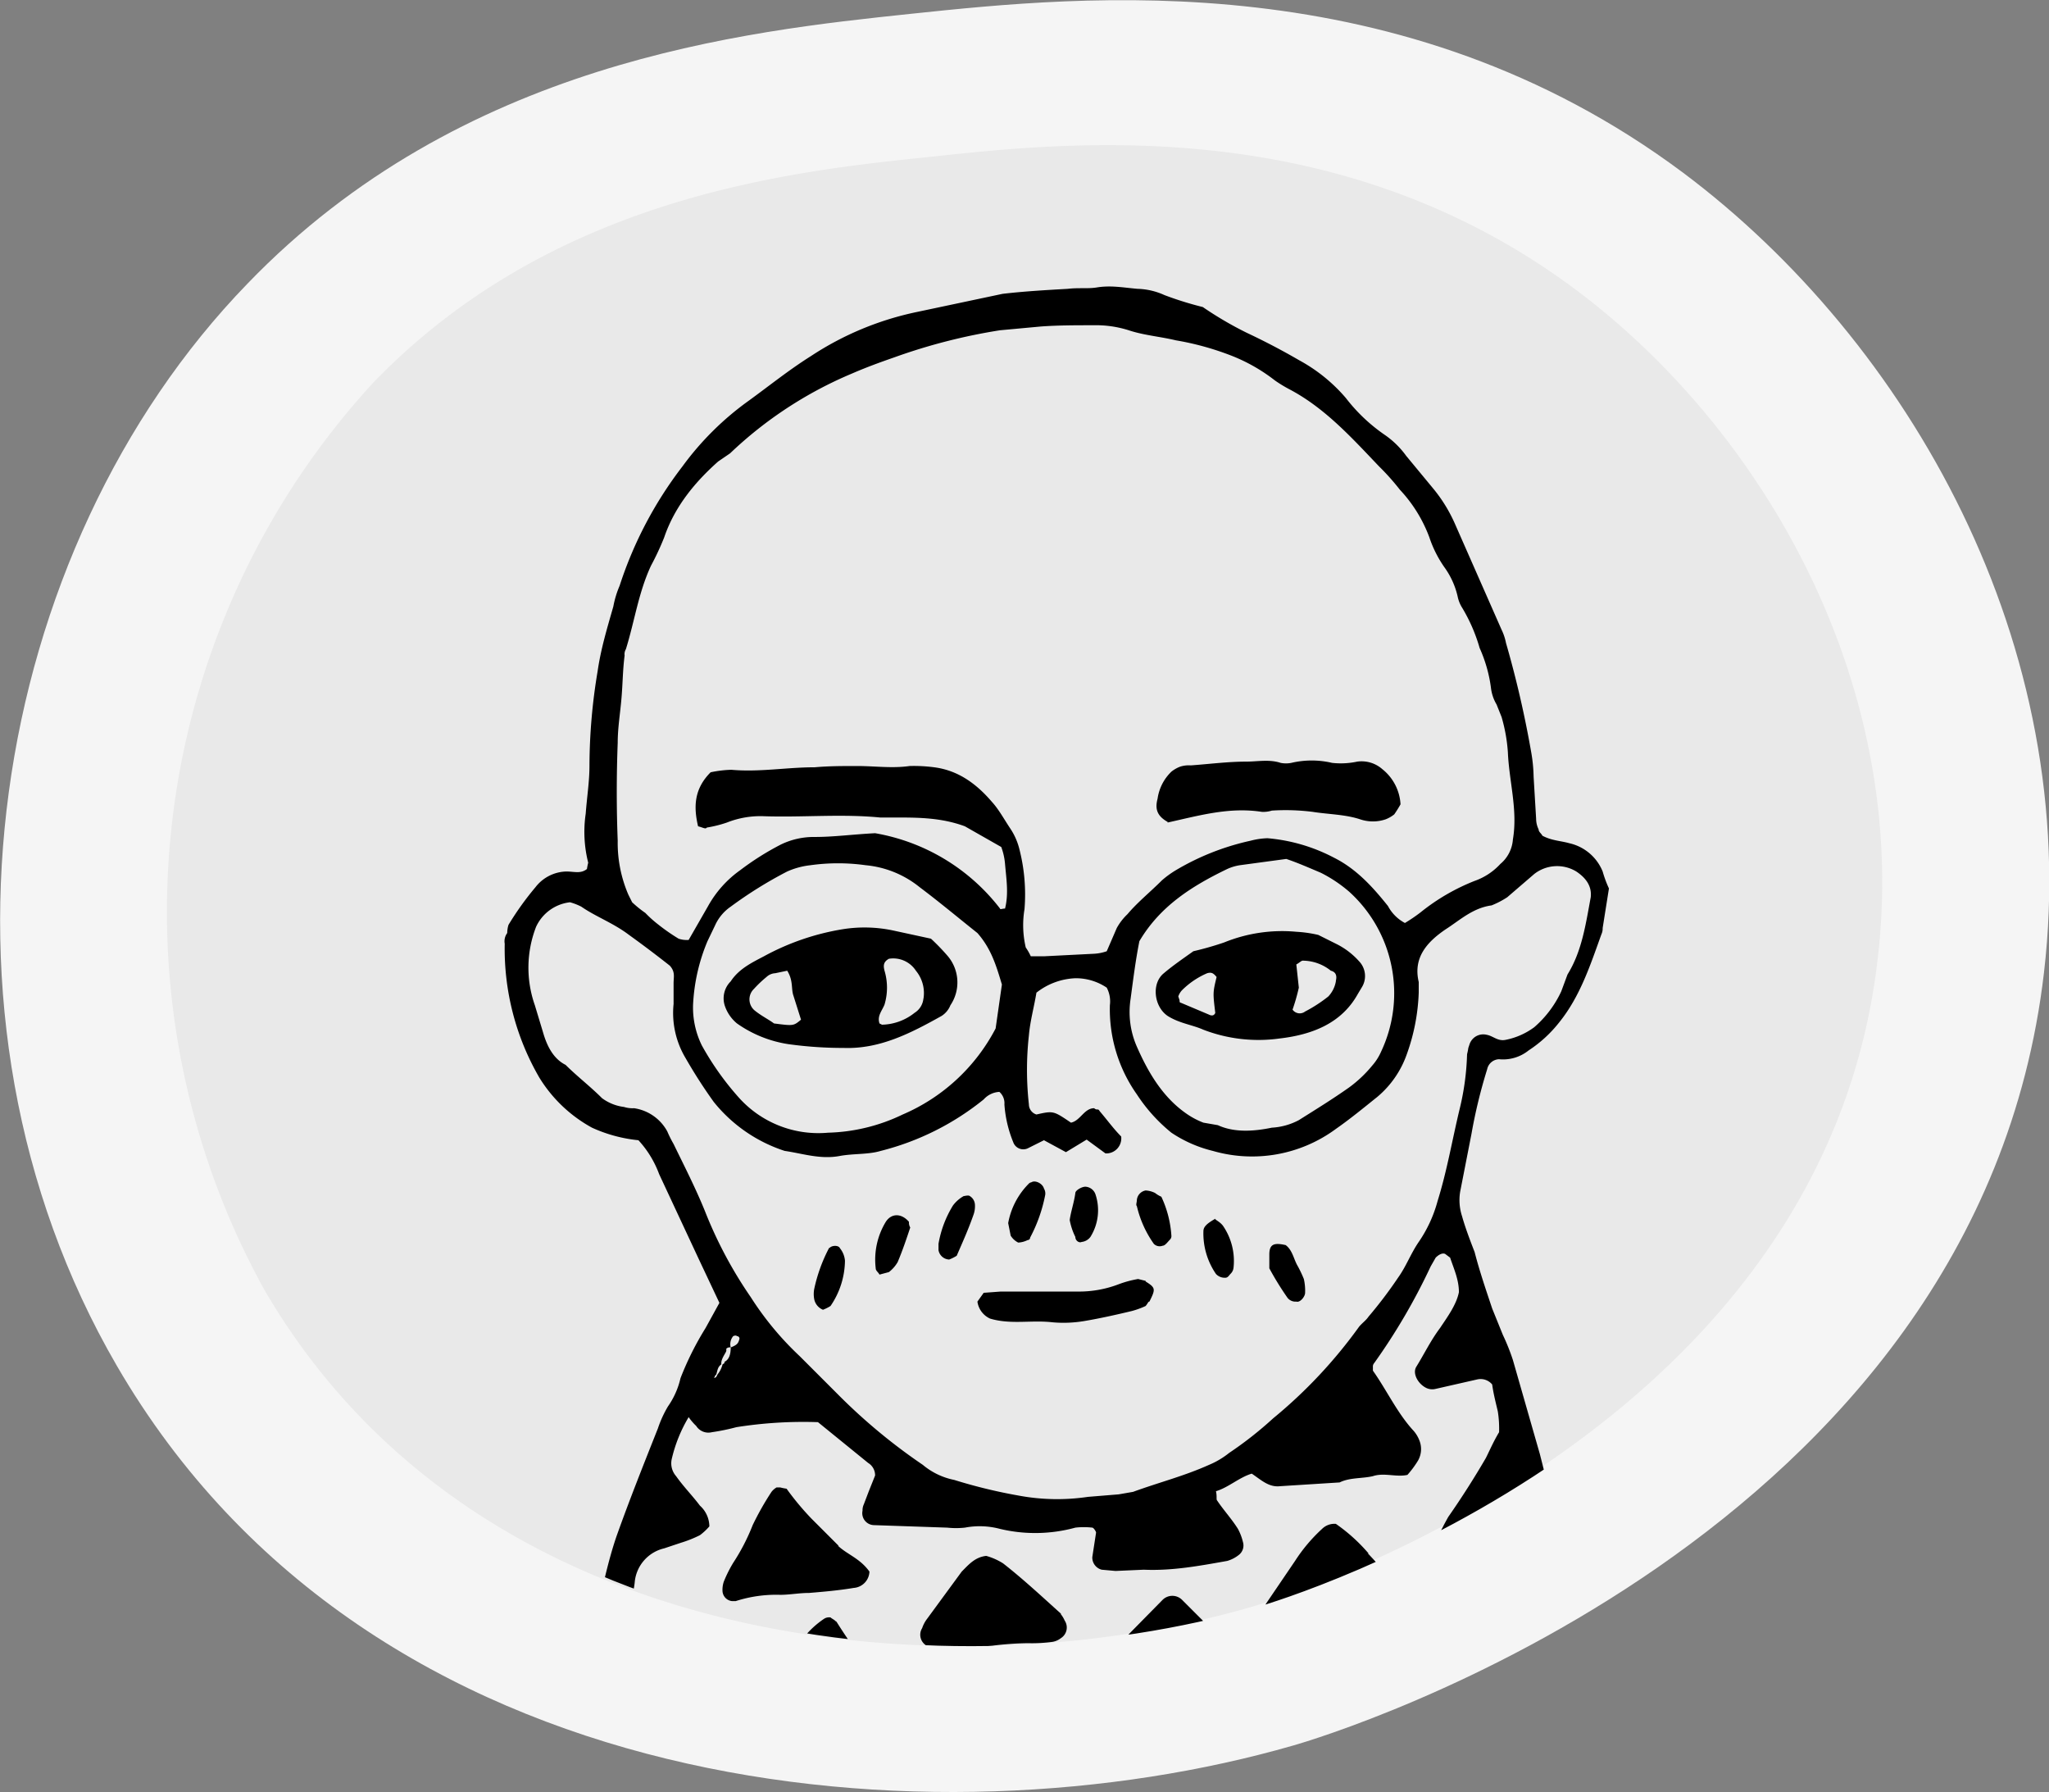
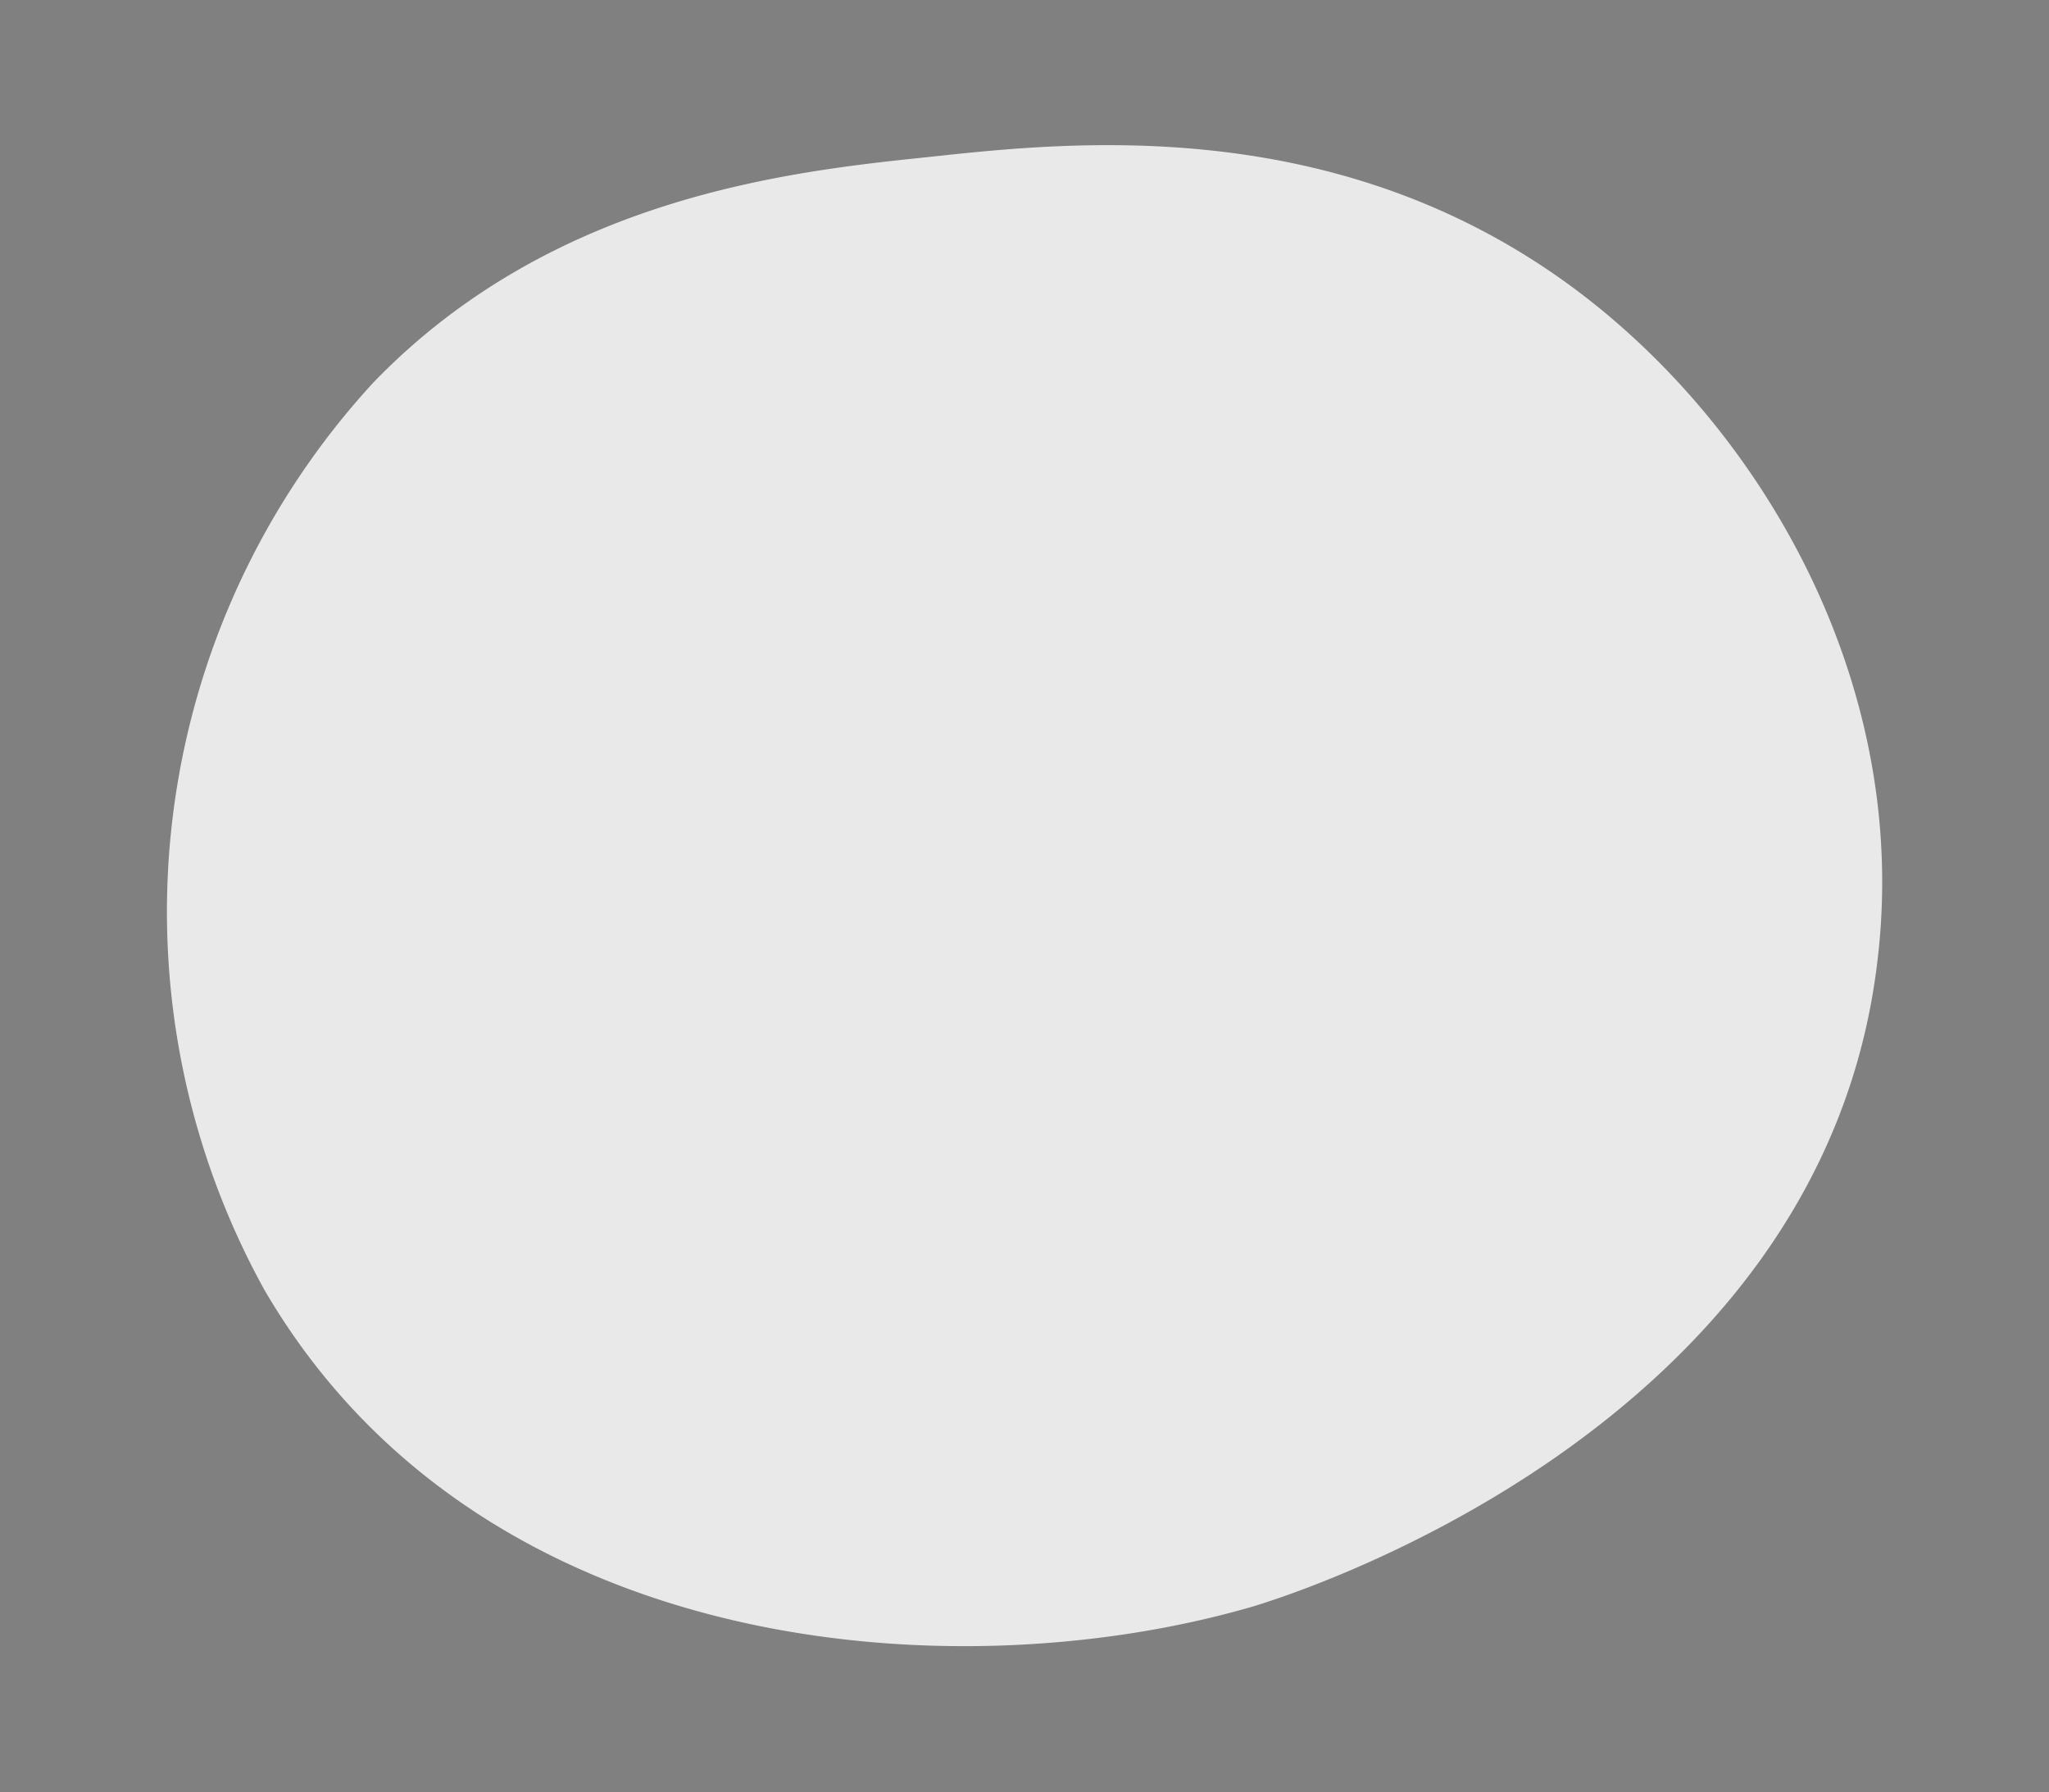
<svg xmlns="http://www.w3.org/2000/svg" id="Layer_1" data-name="Layer 1" viewBox="0 0 326.4 285.4">
  <rect x="0" y="0" width="326.4" height="285.4" fill="#808080" stroke="none" />
  <defs>
    <style>
      .cls-1{fill:none}
    </style>
    <clipPath id="clip-path">
-       <path d="M149 25c-22.3 2.3-60 6.4-88.5 35.9a124.5 124.5 0 0 0-17.4 144.5c34 58.4 109.3 64.3 157 50.6 4.9-1.4 91.3-27.7 100-103.2 5.2-43.7-18.1-84.2-48-106.6C214.4 18 172 22.5 149 25z" class="cls-1" />
-     </clipPath>
+       </clipPath>
    <clipPath id="clip-path-2">
-       <path d="M127 33.4c-20.9 8-56.3 21.7-76.2 57.6a124.7 124.7 0 0 0 20.6 144.2c48 47.6 122.3 33.7 164.8 8.2 4.4-2.7 81-50.5 70-125.6-6.4-43.6-39.4-76.7-74.1-90.6-43.7-17.5-83.4-2.1-105 6.2z" class="cls-1" />
-     </clipPath>
+       </clipPath>
  </defs>
  <title>
    persona-halil
  </title>
-   <path fill="#f5f5f5" d="M145.1 2.2C118.5 5 73.5 9.8 39.4 45.2-1.6 87.5-14 161.4 18.6 217.5 59.2 287.4 149.1 294.4 206 278c6-1.7 109.1-33 119.6-123.1 6.1-52.3-21.7-100.6-57.5-127.4C223.2-6 172.7-.7 145.1 2.2z" />
  <path fill="#e9e9e9" d="M148 25c-22.3 2.3-60 6.4-88.5 35.9a124.5 124.5 0 0 0-17.4 144.5c34 58.4 109.3 64.3 157 50.6 4.9-1.4 91.3-27.7 100-103.2 5.2-43.7-18.1-84.2-48-106.6C213.4 18 171 22.5 148 25z" />
  <g clip-path="url(#clip-path)">
    <g clip-path="url(#clip-path-2)">
      <path d="M255.3 138.8a7.5 7.5 0 0 0-5.3-4.5c-1.4-.4-2.8-.4-4.3-1.2-.2-.4-.6-.6-.6-1a3.9 3.9 0 0 1-.4-1.7l-.4-6.7a25.1 25.1 0 0 0-.4-4 164.8 164.8 0 0 0-4-17.3 8.6 8.6 0 0 0-.7-2.1l-7.4-16.8a23.9 23.9 0 0 0-3.5-5.7l-4.3-5.2a14 14 0 0 0-3.5-3.4 27.3 27.3 0 0 1-6.1-5.8 26.2 26.2 0 0 0-7.4-6 109 109 0 0 0-8.4-4.4 56.7 56.7 0 0 1-7-4.1 53.8 53.8 0 0 1-6.1-1.9 11 11 0 0 0-4.3-1c-2.3-.2-4.3-.6-6.6-.2-1.4.2-2.8 0-4.5.2-3.5.2-7 .4-10.4.8L146 49.7a48.7 48.7 0 0 0-16.8 7c-3.5 2.2-6.6 4.7-9.9 7.1a46.8 46.8 0 0 0-10.6 10.5 63 63 0 0 0-10 19 15.4 15.4 0 0 0-1 3.3c-1 3.5-2 6.8-2.5 10.3a92 92 0 0 0-1.3 15c0 2.6-.4 5-.6 7.7a20 20 0 0 0 .4 7.8 8.9 8.9 0 0 0-.2 1c-1 .8-2 .4-3.3.4a6.4 6.4 0 0 0-4.9 2.5 47.4 47.4 0 0 0-4.3 6 4.6 4.6 0 0 0-.2 1.3 2.2 2.2 0 0 0-.4 1.7 40.9 40.9 0 0 0 5.5 21.3 22.5 22.5 0 0 0 8.4 8 23.3 23.3 0 0 0 7.4 2 16.3 16.3 0 0 1 3.3 5.4l6.3 13.5 3.3 7-2.2 4a48.1 48.1 0 0 0-4 8 12.8 12.8 0 0 1-2 4.5 18.2 18.2 0 0 0-1.6 3.5c-2.3 5.8-4.5 11.3-6.6 17.2-1.4 4.1-2.2 8.2-3.2 12.3a17.5 17.5 0 0 0 0 3.3c0 .4.8 1 1.2 1l1.4-.6.6-.8a18 18 0 0 0 2.9-7.8 6.1 6.1 0 0 1 4.7-5.5l2.7-.9a19.2 19.2 0 0 0 3-1.2 9.5 9.5 0 0 0 1.5-1.4 4.5 4.5 0 0 0-1.5-3.3c-1.2-1.6-2.6-3-3.8-4.7a3.1 3.1 0 0 1-.7-2.7 23.2 23.2 0 0 1 2.7-6.7 9 9 0 0 0 1.2 1.4 2.3 2.3 0 0 0 2.5 1 33.3 33.3 0 0 0 3.9-.8 68.3 68.3 0 0 1 13-.8l8 6.5a2.3 2.3 0 0 1 1.1 2l-1 2.5-.8 2.1a2.2 2.2 0 0 0-.2 1 1.9 1.9 0 0 0 1.8 2.3l11.7.4a13.4 13.4 0 0 0 2.8 0 12.6 12.6 0 0 1 5.6.2 24.2 24.2 0 0 0 12-.2 11.6 11.6 0 0 1 2.7 0c.2 0 .6.6.6.8l-.6 3.9a2 2 0 0 0 1.5 2l2.2.2 4.5-.2c4.5.2 8.8-.6 13.3-1.4a5.4 5.4 0 0 0 1.9-1 1.9 1.9 0 0 0 .6-2 8.6 8.6 0 0 0-.8-2.1c-1-1.6-2.3-3-3.3-4.5-.2-.2 0-.6-.2-1.5 2-.6 3.7-2.2 5.7-2.8 1.5 1 2.7 2.2 4.5 2l9.5-.6c1.6-.8 3.6-.6 5.3-1 1.8-.6 3.7.2 5.5-.2a15.6 15.6 0 0 0 1.7-2.3 3.7 3.7 0 0 0 .2-3.2 5.1 5.1 0 0 0-.9-1.5c-2.6-2.8-4.3-6.5-6.5-9.6v-.6a.8.8 0 0 1 .2-.6 97.2 97.2 0 0 0 9-15.4l.8-1.4c.4-.4 1-.8 1.5-.6l.8.6c.6 1.8 1.4 3.5 1.4 5.5-.4 2-1.8 3.9-3 5.7-1.5 2-2.5 4.1-3.8 6.2-.6 1 .2 2.6 1.5 3.3a2.2 2.2 0 0 0 1.6.2l6.6-1.5a2.4 2.4 0 0 1 2.4.8c.2 1.5.6 3 .9 4.3a17.6 17.6 0 0 1 .2 3.3c-.9 1.5-1.5 2.9-2.1 4.1-1.8 3.1-3.9 6.4-6 9.4a54 54 0 0 0-1.8 3.5 2.5 2.5 0 0 0 .2 2.7 2 2 0 0 0 2 .4 34 34 0 0 0 4.4-1.2 23 23 0 0 1 6.5-.8 2 2 0 0 1 1.7 1.2l2.4 8.6c0 .2-.2.2-.4.6a21.2 21.2 0 0 1-6.7-3.5 5.4 5.4 0 0 0-1.3-1 3.1 3.1 0 0 0-3.3 0l-6.5 5.1a2.2 2.2 0 0 0 .8 4 7.4 7.4 0 0 0 2.3.3 15.6 15.6 0 0 0 6.1-.4 18 18 0 0 1 3.3-.4 33 33 0 0 0 4.5 0c1.4 0 2.9-.4 4.3.2.4.2 1.6-.6 1.6-1.2a4.8 4.8 0 0 0 .4-1.7 50.7 50.7 0 0 0-.6-5.5c-1-4.3-2-8.6-3.3-13l-2-7.9-4.3-15a34.2 34.2 0 0 0-1.6-4l-1.7-4.2c-1-3-2-5.9-2.8-9-.7-1.8-1.5-3.9-2-5.7a8.2 8.2 0 0 1-.3-3.9l1.8-9.2a83 83 0 0 1 2.5-10.3 2 2 0 0 1 1.9-1.6 6.5 6.5 0 0 0 4.7-1.4 20.4 20.4 0 0 0 4.9-4.5c3.3-4.1 4.9-9 6.7-14a2.2 2.2 0 0 0 .2-1l1-6.3a18.3 18.3 0 0 1-1-2.7zM98.4 118.3c0-2.4.4-4.7.6-7.1.2-2.3.2-4.5.5-6.8a1.5 1.5 0 0 1 .2-1c1.4-4.5 2-9 4-13.3a43.8 43.8 0 0 0 2.1-4.5c1.7-5 5-8.9 8.6-12.1l1.9-1.3a64 64 0 0 1 19.4-12.7c2.3-1 4.5-1.8 6.8-2.6a91.8 91.8 0 0 1 16.8-4.3l6.5-.6c2.7-.2 5.6-.2 8.4-.2a17.3 17.3 0 0 1 5.6.8c2.4.8 5 1 7.5 1.6a45.1 45.1 0 0 1 9 2.5 27.7 27.7 0 0 1 6.8 3.9 21.6 21.6 0 0 0 2.3 1.4c5.7 3 10 7.8 14.3 12.3A38 38 0 0 1 223 78a22.5 22.5 0 0 1 4.7 7.6 18.4 18.4 0 0 0 2.5 4.9 12.8 12.8 0 0 1 2 4.5 5.4 5.4 0 0 0 .6 1.6 26.6 26.6 0 0 1 2.9 6.6 22.6 22.6 0 0 1 1.8 6.3 6.7 6.7 0 0 0 .9 2.7l.8 2a26.3 26.3 0 0 1 1 5.6c.2 4.7 1.6 9.2.8 13.9a5.6 5.6 0 0 1-2 3.9 10.1 10.1 0 0 1-4.1 2.7 33 33 0 0 0-8.6 5 25.6 25.6 0 0 1-2.5 1.7 6.5 6.5 0 0 1-2.7-2.7c-2.4-3-5-5.9-8.6-7.7a27.8 27.8 0 0 0-10.6-3.1 12 12 0 0 0-2.7.4 40 40 0 0 0-11.9 4.7 15.6 15.6 0 0 0-2.2 1.6c-1.9 1.9-3.9 3.5-5.5 5.4a9.1 9.1 0 0 0-1.7 2.2l-1.6 3.7a7.3 7.3 0 0 1-2 .4l-7.9.4h-2.2a8.9 8.9 0 0 0-.8-1.4 15.5 15.5 0 0 1-.2-6.1 29 29 0 0 0-.8-9.5 10.4 10.4 0 0 0-1.5-3.4c-1-1.5-1.8-3-2.9-4.2-2.4-2.8-5.3-5-9.2-5.5a24.8 24.8 0 0 0-3.9-.2c-2.8.4-5.5 0-8.4 0-2.2 0-4.5 0-6.7.2-4.5 0-8.8.8-13.3.4a18 18 0 0 0-3.3.4c-2.7 2.7-2.7 5.6-2 8.6.8.2 1.2.5 1.4.2a19.2 19.2 0 0 0 3.2-.8 14.5 14.5 0 0 1 6-1c6.1.2 12.3-.4 18.4.2h2.3c3.7 0 7.4 0 11.2 1.4l5.8 3.3a10.2 10.2 0 0 1 .6 2.7c.2 2.4.6 4.7 0 7.1-.4 0-.8.2-.8 0a32 32 0 0 0-19.9-12c-3.7.2-6.6.6-9.6.6a12 12 0 0 0-5.4 1.2 43.8 43.8 0 0 0-6.5 4.1 17.3 17.3 0 0 0-5.1 5.7l-3.1 5.4a4 4 0 0 1-1.6-.2 31.3 31.3 0 0 1-3.3-2.3 18.5 18.5 0 0 1-2-1.8 18 18 0 0 1-2.1-1.7l-.6-1.2a20.8 20.8 0 0 1-1.7-8.6c-.2-5.1-.2-10.4 0-15.6zM220 167.5a8.5 8.5 0 0 1-1.4 2.2 20 20 0 0 1-3.7 3.5c-2.7 1.9-5.3 3.5-8 5.2a10.4 10.4 0 0 1-4.3 1.2c-2.9.6-6 .8-8.6-.4l-2.3-.4a12.5 12.5 0 0 1-2.8-1.5c-3.7-2.6-6-6.5-7.8-10.6a13.7 13.7 0 0 1-1-7.6c.4-3 .8-6.2 1.4-9.2 3.3-5.6 8.4-8.8 14-11.5a7.8 7.8 0 0 1 2-.6l7.4-1c1.8.6 3.6 1.4 5.5 2.2a22 22 0 0 1 4.5 3 21.8 21.8 0 0 1 5.1 25.5zm-60.4-10.7l-1 7a30 30 0 0 1-14.8 13.7 29 29 0 0 1-11.9 2.9 17 17 0 0 1-14.3-5.7 45.3 45.3 0 0 1-5.8-8.2 13.7 13.7 0 0 1-1.4-6.4 29.7 29.7 0 0 1 2.3-10.2l1.2-2.5a7.2 7.2 0 0 1 2.5-3 66.3 66.3 0 0 1 9-5.6 12.4 12.4 0 0 1 3.7-1 31.7 31.7 0 0 1 8.8 0 16 16 0 0 1 8.6 3.5c3.2 2.4 6.3 5 9.2 7.3 2.2 2.5 3 5.2 3.9 8.2zm-43.2 57.8c0 1-.2 1.9-1 2.3v.2l-.3.2a4.1 4.1 0 0 1-.8 1.6l-.2.4c-.6.4-.2 0-.2-.2l.2-.2c.2-.6.2-1.2.8-1.6v-.2c0-.8.8-1.7.8-2v-.3a.8.8 0 0 1 .7-.2 2 2 0 0 1 .4-1.8s.4-.2.6 0a.4.4 0 0 1 .4.4c-.2.8-.4 1-1.4 1.4zm133.3-59.4l-1 2.7a17 17 0 0 1-4.3 5.7 11.3 11.3 0 0 1-4.5 2c-1.3.3-2-.6-3.1-.8a2.3 2.3 0 0 0-2.7 1.5l-.2.6a8.9 8.9 0 0 1-.2 1 41.5 41.5 0 0 1-1.2 8.8c-1.2 5-2 9.8-3.5 14.6a21.2 21.2 0 0 1-3 6.5c-1.3 1.9-2 3.9-3.3 5.7a69.6 69.6 0 0 1-4.7 6.2c-.4.6-1 1-1.5 1.6a77 77 0 0 1-13.7 14.6 59 59 0 0 1-7 5.5 13.2 13.2 0 0 1-3.2 1.9c-4 1.8-8 2.8-12.1 4.3l-2.3.4-4.9.4a33.4 33.4 0 0 1-11-.2 83 83 0 0 1-10.3-2.5 11.2 11.2 0 0 1-5-2.4 91.4 91.4 0 0 1-13.6-11.3l-6-6a48.9 48.9 0 0 1-7.8-9.4 68 68 0 0 1-7.3-13.7c-1.5-3.7-3.3-7.2-5-10.7a19 19 0 0 1-1-2 7.2 7.2 0 0 0-5.3-3.7 4.5 4.5 0 0 1-1.6-.2 7.4 7.4 0 0 1-3.5-1.4c-1.9-1.9-4-3.5-5.8-5.3-2-1-3-3.1-3.6-5.2l-1.3-4.3a18 18 0 0 1 .2-12.5 6.8 6.8 0 0 1 5.4-3.9 9.6 9.6 0 0 1 1.8.7c2.3 1.6 5.1 2.6 7.6 4.5a182 182 0 0 1 6.5 4.9c.9 1 .6 1.8.6 2.8v3.3a14 14 0 0 0 1.9 8.6 81 81 0 0 0 4.5 7 24 24 0 0 0 11.3 7.8c2.8.4 5.7 1.4 8.8.8 2.2-.4 4.5-.2 6.5-.8a42.6 42.6 0 0 0 16.4-8.2 3.6 3.6 0 0 1 2.5-1.2 2.4 2.4 0 0 1 .8 2 19.4 19.4 0 0 0 1.4 6 1.7 1.7 0 0 0 2.3 1l2.6-1.3 3.5 1.9 3.3-2 3 2.2a2.4 2.4 0 0 0 2.5-2.7c-1.2-1.2-2.2-2.6-3.4-4-.2-.3-.2-.3-.5-.3a.7.7 0 0 1-.4-.2c-1.6 0-2.2 2-3.7 2.3-2.8-1.9-2.8-1.9-5.5-1.3a1.7 1.7 0 0 1-1.2-1.6 50 50 0 0 1 0-11c.2-2.3.8-4.4 1.2-6.8a10.7 10.7 0 0 1 6.2-2.3 8.8 8.8 0 0 1 5 1.5 4.7 4.7 0 0 1 .5 2.8 23.5 23.5 0 0 0 4.3 14.2 26.4 26.4 0 0 0 5.5 6.1 20.6 20.6 0 0 0 6.6 2.9 22.5 22.5 0 0 0 19.6-3.5c2.3-1.6 4.6-3.5 6.6-5.1a15.6 15.6 0 0 0 4.7-6.8 32.1 32.1 0 0 0 1.9-9.8v-1.7c-.9-3.8 1.2-6.3 4.3-8.4 2.2-1.4 4.3-3.4 7.3-3.8a13.8 13.8 0 0 0 2.5-1.3l4.3-3.7a5.9 5.9 0 0 1 6.7-.4c1.5 1 2.5 2.3 2.3 4.1-.8 4.3-1.4 8.6-3.7 12.3zM218 247.4a27.4 27.4 0 0 0-5.2-4.7 2.8 2.8 0 0 0-2.2.8 26 26 0 0 0-4.3 5.1l-5.3 7.8a6.1 6.1 0 0 0-.9 2 2 2 0 0 0 1.5 2c.4 0 .8.3 1 0 2.2-.3 4.7-.3 7.2-.7 2.4-.6 5-.4 7.7-.6l3.3-.2a4.8 4.8 0 0 0 1.7-.5 2.7 2.7 0 0 0 1.4-4 97.4 97.4 0 0 0-6-7zm-84.4-1.2l-4.3-4.3a43.2 43.2 0 0 1-4-4.8 8.9 8.9 0 0 1-1-.2h-.6a2.8 2.8 0 0 0-.8.7 45 45 0 0 0-3 5.3 32.6 32.6 0 0 1-3.1 6 20.7 20.7 0 0 0-1.5 3 4 4 0 0 0-.2 1.6 1.7 1.7 0 0 0 1.5 1.5h.6a21 21 0 0 1 7.1-1c1.5 0 3-.3 4.6-.3 2.4-.2 4.7-.4 7.1-.8a2.7 2.7 0 0 0 2.5-2.6c-1.5-2.1-3.5-2.7-5-4.1zM169 257c-3-2.7-6-5.5-9.2-8a10 10 0 0 0-2.7-1.2c-1.8.2-2.8 1.4-3.9 2.5l-5.5 7.5a5.1 5.1 0 0 0-.8 1.5 2 2 0 0 0 1.2 3 8.4 8.4 0 0 0 2.3.2c2.6 0 5-.2 7.7-.4a50.2 50.2 0 0 1 5.6-.4 24.8 24.8 0 0 0 3.9-.2 3 3 0 0 0 1.4-.6 2 2 0 0 0 .6-2.8 4.5 4.5 0 0 0-.6-1zm24.8 3.3l-5.5-5.5a2.2 2.2 0 0 0-3.1 0l-6.2 6.3c-.4.4-.4 1-.6 1.4-.2.9.6 2 1 2h1.5c3-.7 6.1-.5 9.4-.7a8.4 8.4 0 0 0 2.3-.2c.4-.2 1-.4 1.2-.8a1.9 1.9 0 0 0 0-2.1c.2 0 .2-.2 0-.4zm-60.6-2c-.2-.3-.7-.5-.9-.7a1.5 1.5 0 0 0-1 .2 14.6 14.6 0 0 0-5.3 6.4c-.4.6.6 2 1.4 2a49.4 49.4 0 0 0 7.8-.2c.4 0 .6-.2 1-.4a1.8 1.8 0 0 0 .8-1.8 91.4 91.4 0 0 1-3.8-5.6zm-25.7.8c-1 1.2-1.8 2.6-2.8 4a2 2 0 0 0 1.6 3h1.9a13.6 13.6 0 0 0 3-.3 2.7 2.7 0 0 0 2-2.8 9.7 9.7 0 0 0-1.8-4c-1.2-1.2-3-1.2-3.9 0zM186 131c5-1.1 9.8-2.5 15-1.7a4.5 4.5 0 0 0 1.6-.2 34.5 34.5 0 0 1 6.5.2c2.5.4 5.2.4 7.6 1.2a6.3 6.3 0 0 0 4 0 5.1 5.1 0 0 0 1.4-.8 18.9 18.9 0 0 0 1-1.6 7.7 7.7 0 0 0-2.9-5.6 5 5 0 0 0-4-1.2 12.5 12.5 0 0 1-4 .2 14.2 14.2 0 0 0-6.5 0 4.4 4.4 0 0 1-1.7 0c-1.8-.6-3.7-.2-5.5-.2-2.9 0-6 .4-8.8.6a4.5 4.5 0 0 0-1.7.2 5.1 5.1 0 0 0-1.4.8 7.4 7.4 0 0 0-2.2 4.3c-.4 1.5-.2 2.7 1.6 3.7zm-3.5 73l-1.2-.3a17 17 0 0 0-3 .8 17.7 17.7 0 0 1-6.6 1.2h-12.3l-2.7.2-1 1.4a3.5 3.5 0 0 0 2 2.7c3.3 1 6.6.2 10 .6a19.8 19.8 0 0 0 5-.2c2.4-.4 5.1-1 7.6-1.6a13.5 13.5 0 0 0 2.2-.8c.4-.5.4-.7.6-.7 1-2 1-2.2-.6-3.2zm-50.4-5.3a25.4 25.4 0 0 0-2.4 6.6 4.4 4.4 0 0 0 0 1.6 2.3 2.3 0 0 0 1.4 1.7 6.8 6.8 0 0 0 1.2-.6 13 13 0 0 0 2.3-7.2 3.6 3.6 0 0 0-.8-2c-.2-.5-1.3-.5-1.7 0zm30.1-.8a3.8 3.8 0 0 0 1.5-.4.4.4 0 0 0 .4-.4 24.2 24.2 0 0 0 2.4-6.8 1.5 1.5 0 0 0-.2-1c-.2-.8-1.4-1.4-2-1a.7.7 0 0 0-.4.2 11.9 11.9 0 0 0-3.3 6.3l.4 2a3 3 0 0 0 1.2 1.1zm-7.7-7.4c-.2-.2-.9 0-1 0a5.5 5.5 0 0 0-1.7 1.5 17.2 17.2 0 0 0-2.3 6.1v1a1.8 1.8 0 0 0 1.7 1.5 6.8 6.8 0 0 0 1.2-.6c1-2.3 1.9-4.3 2.7-6.6a4 4 0 0 0 .2-1.6 1.7 1.7 0 0 0-.8-1.3zm-13.4 4.1a11.6 11.6 0 0 0-1.6 7.4c0 .4.4.6.6 1l1.5-.4a5.5 5.5 0 0 0 1.4-1.6c.8-1.9 1.4-3.7 2-5.5a1.5 1.5 0 0 1-.2-.9c-1.2-1.4-2.8-1.4-3.7 0zm65.6 7c-.6-1-.8-2.5-1.9-3.3-1.8-.4-2.6-.2-2.6 1.5v2.2a47.5 47.5 0 0 0 2.9 4.7 1.6 1.6 0 0 0 1.4.6c.6.2 1.4-.8 1.4-1.4a8.4 8.4 0 0 0-.2-2.2 19 19 0 0 0-1-2.1zM184 190a3.8 3.8 0 0 0-1.5-.4 1.7 1.7 0 0 0-1.4 1.5c0 .4-.2.8 0 1a17.1 17.1 0 0 0 2.7 6 1.3 1.3 0 0 0 1.4.3c.4 0 .8-.6 1.2-1a.8.8 0 0 0 .2-.6 17.2 17.2 0 0 0-1.6-6.2 4.5 4.5 0 0 1-1-.6zm-11.7 7.8a2 2 0 0 0 1.4-.8 8 8 0 0 0 .8-6.8 1.8 1.8 0 0 0-1.6-1.2c-.6 0-1.6.6-1.6 1-.2 1.5-.7 2.9-.9 4.3a10.1 10.1 0 0 0 .9 2.7c0 .6.6 1 1 .8zm21.3-3.7c-1.4.8-1.9 1.3-1.9 2a11.4 11.4 0 0 0 2 6.8 1.9 1.9 0 0 0 1.5.6c.4 0 .6-.4.8-.6a1.6 1.6 0 0 0 .5-1 9.9 9.9 0 0 0-1.7-6.7c-.4-.5-.8-.7-1.2-1zm-45.3-44.6l-6-1.3a22 22 0 0 0-8.1-.2 39.4 39.4 0 0 0-12.5 4.3c-1.9 1-4 2-5.3 4a3.8 3.8 0 0 0-.9 4 6.2 6.2 0 0 0 1.9 2.7 19.2 19.2 0 0 0 8.2 3.3 63.7 63.7 0 0 0 8.8.6c5.7.2 10.6-2.3 15.6-5.1a3.6 3.6 0 0 0 1.4-1.7 6.5 6.5 0 0 0-.4-7.8 34 34 0 0 0-2.7-2.8zm-25 13.5c-.8-.6-2-1.2-3-2a2.3 2.3 0 0 1-.2-3.5 18.5 18.5 0 0 1 2-1.9 2.2 2.2 0 0 1 1.4-.6l1.9-.4c1 1.6.6 2.9 1 4l1.2 3.8c-1.2 1-1.2 1-4.3.6zm23.8-4a3 3 0 0 1-1.4 2.3 8.6 8.6 0 0 1-5.2 1.9l-.4-.2c-.4-1.2.4-2 .8-3a9.4 9.4 0 0 0 0-5.4c-.2-.8-.2-1.4.7-1.9a4.3 4.3 0 0 1 4.3 1.9 5.6 5.6 0 0 1 1.2 4.5zm65.7-8.7l-2.8-1.4a20.2 20.2 0 0 0-3.5-.5 24.5 24.5 0 0 0-11.5 1.7 50.5 50.5 0 0 1-4.9 1.4c-1.4 1-3.3 2.3-4.7 3.5-2 1.6-1.6 5.3.6 6.8 1.9 1.2 3.9 1.4 5.7 2.2a24.4 24.4 0 0 0 12.1 1.4c5.2-.6 9.9-2.4 12.5-7.1l.6-1a3.4 3.4 0 0 0-.4-4.2 12 12 0 0 0-3.7-2.8zm-19.2 11c-.2.5-.6.5-1 .3l-4.5-1.9c-.2 0-.2-.2-.2-.4l-.2-.6a2.7 2.7 0 0 1 .6-1 12.8 12.8 0 0 1 4-2.7c.7-.2 1 0 1.5.6-.6 2.5-.6 2.5-.2 5.8zm19.2-5a4.7 4.7 0 0 1-1.2 2.4 23 23 0 0 1-3.7 2.4 1.4 1.4 0 0 1-2-.3 31.6 31.6 0 0 0 1-3.5l-.4-3.7c.4-.2.8-.6 1-.6a7.2 7.2 0 0 1 4.5 1.6c.8.2 1 .8.8 1.6z" />
    </g>
  </g>
</svg>